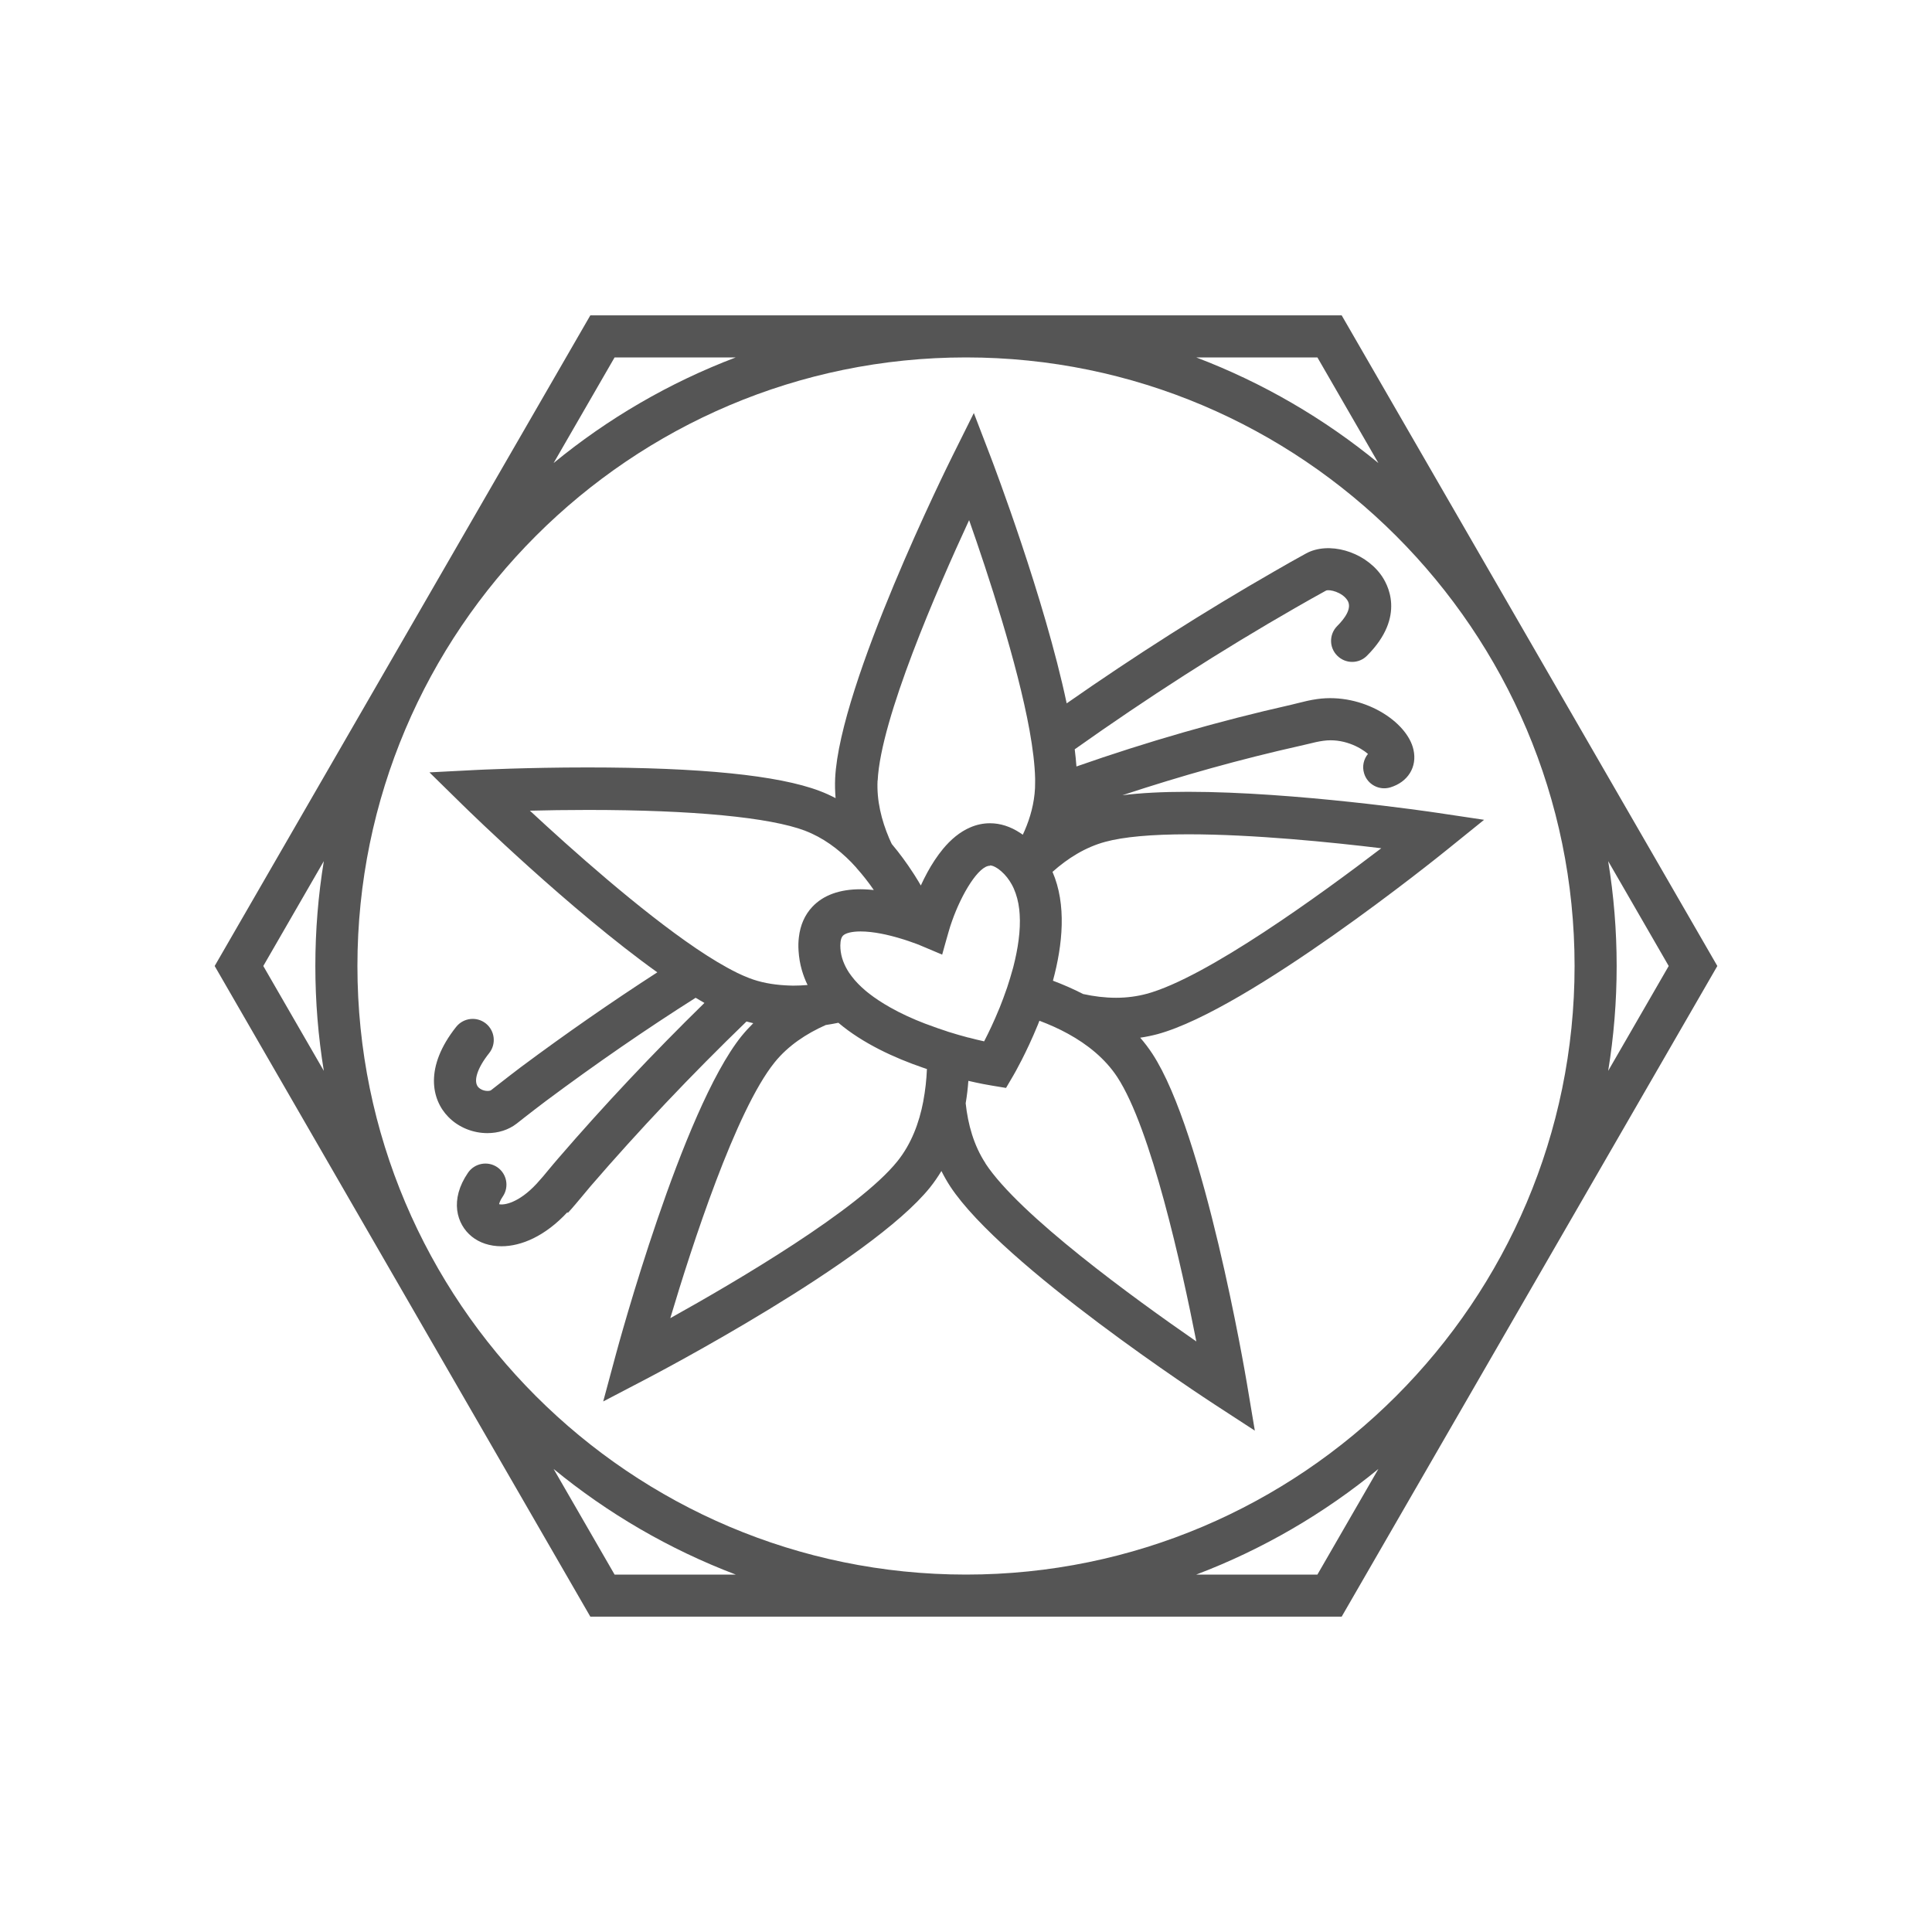
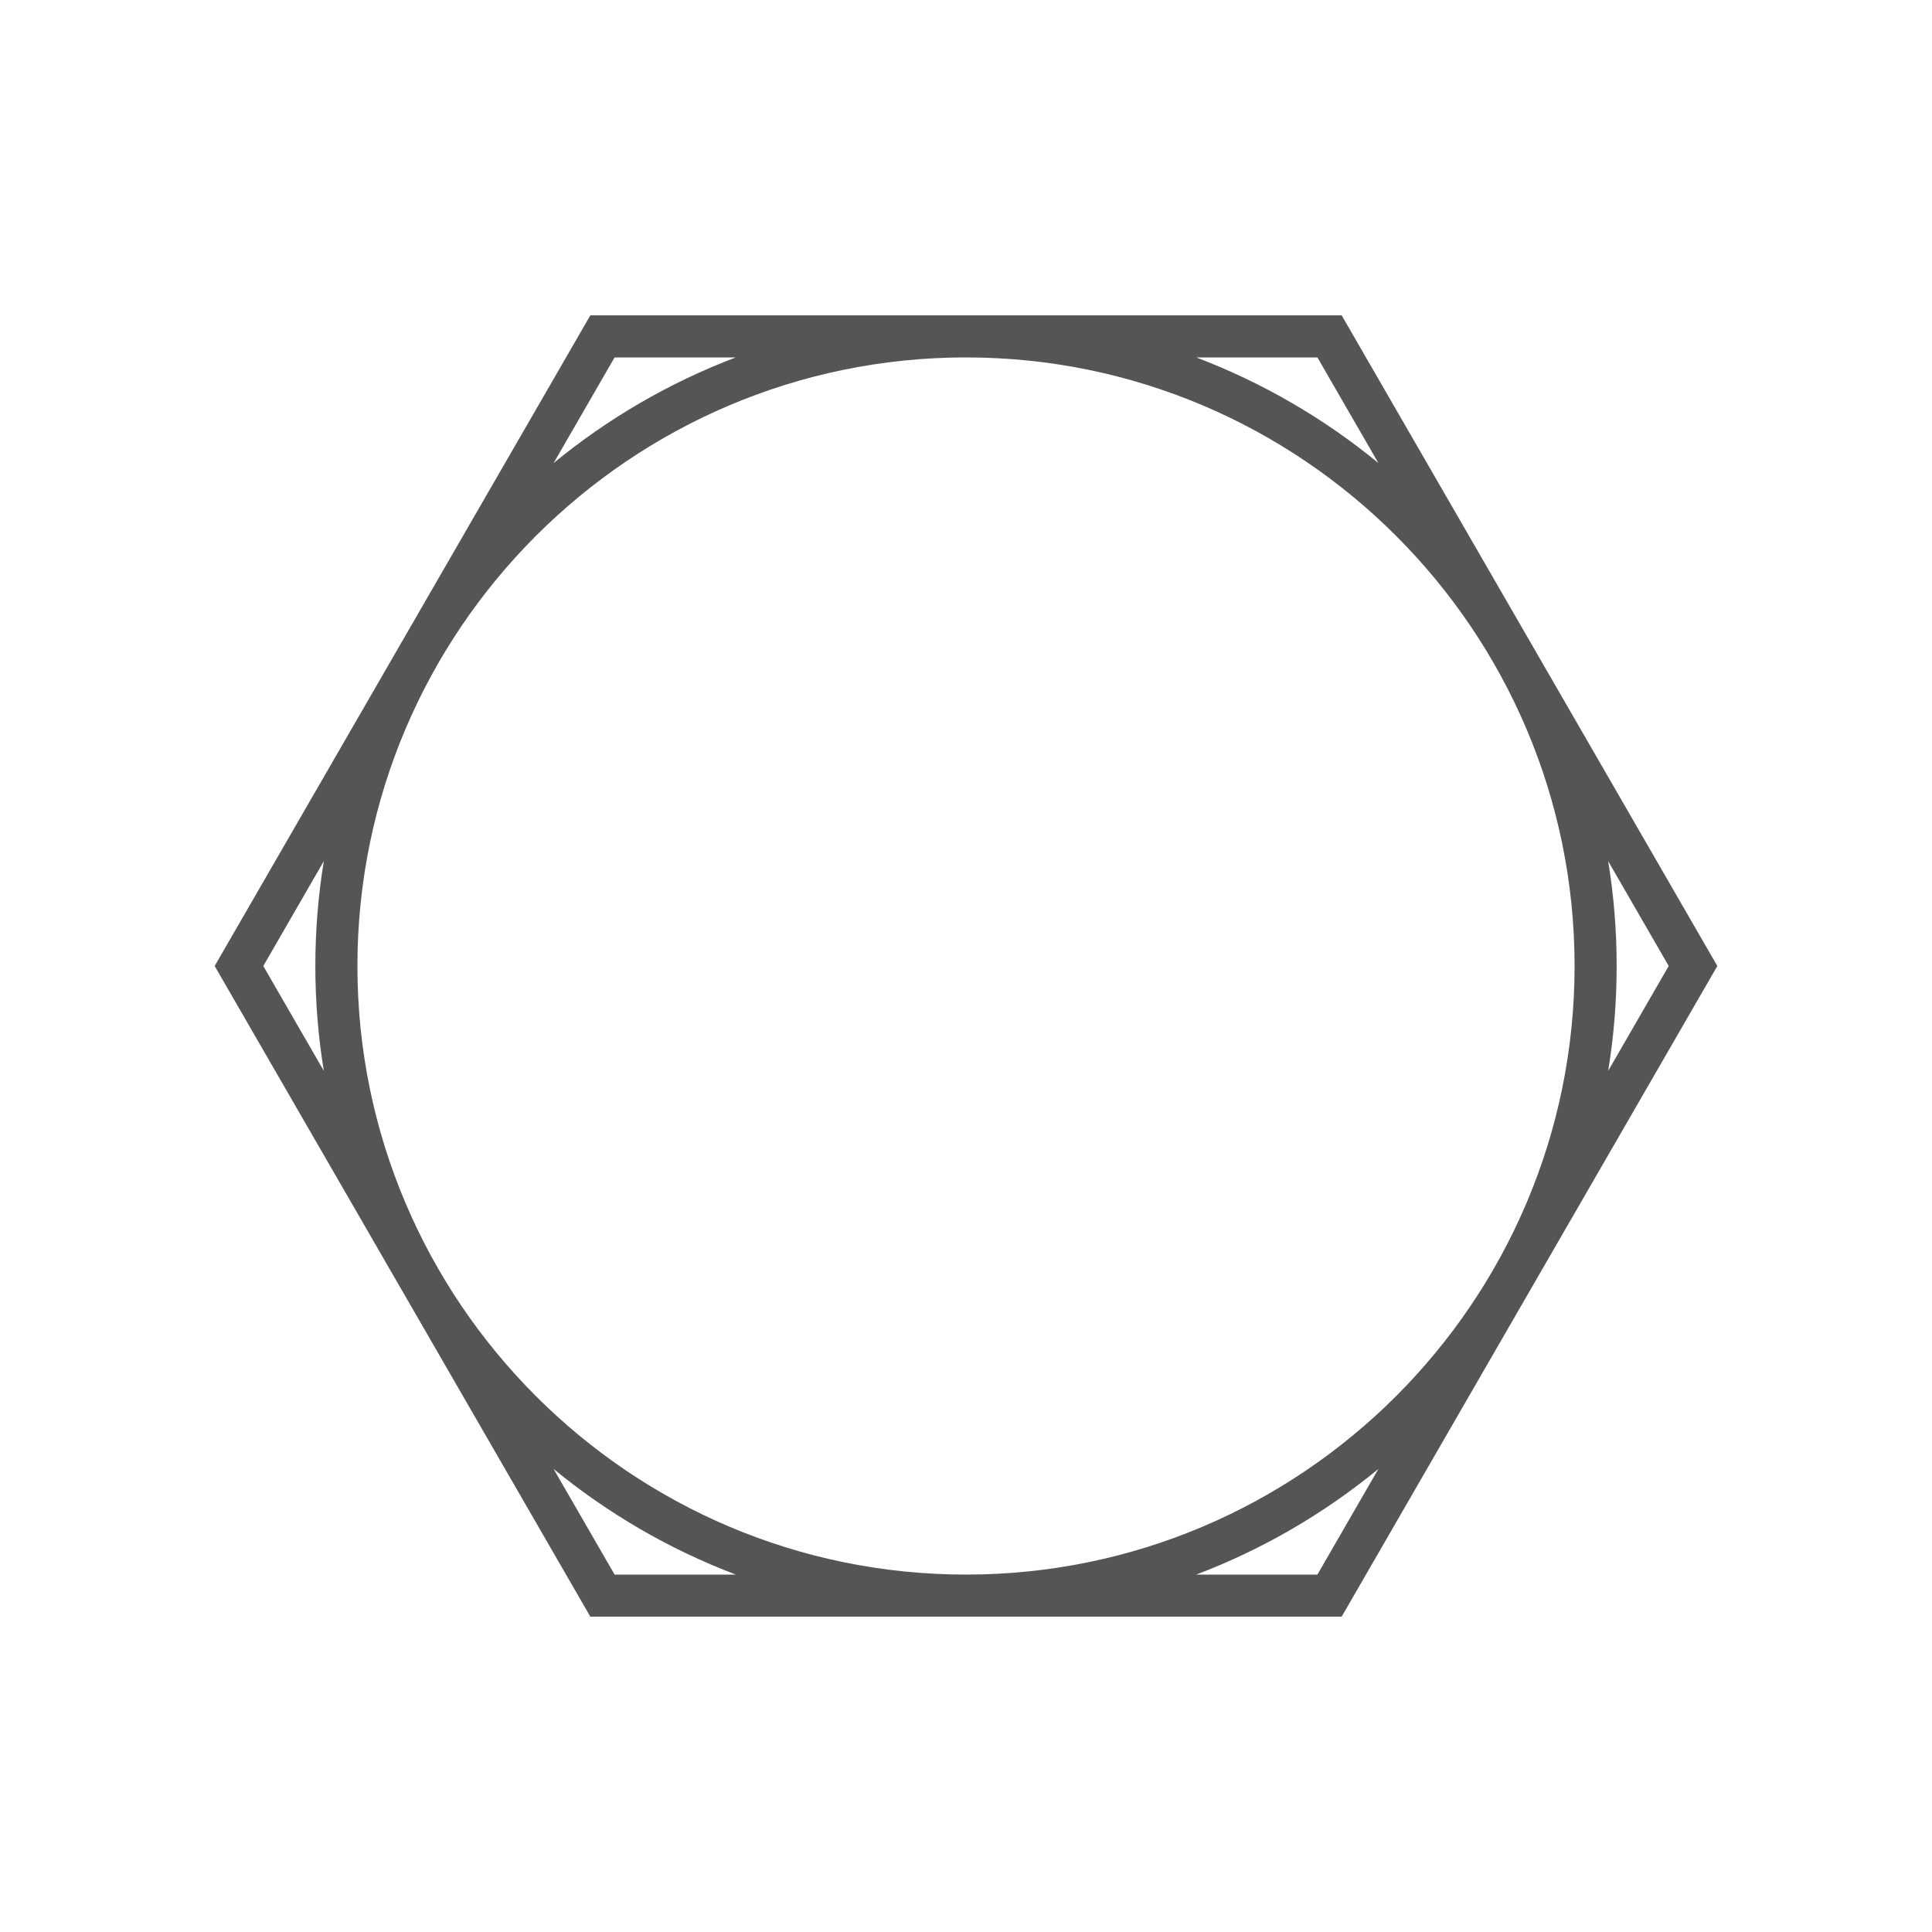
<svg xmlns="http://www.w3.org/2000/svg" viewBox="0 0 180 180" data-sanitized-data-name="Layer 1" data-name="Layer 1" id="Layer_1">
  <path style="fill: #555; stroke-width: 0px;" d="M55,150.62h70l35-60.62-35-60.62H55l-35,60.62,35,60.62ZM68.55,33.3c-6.2,2.35-11.93,5.7-16.97,9.84l5.68-9.84h11.29ZM122.74,33.3l5.68,9.84c-5.04-4.14-10.76-7.48-16.97-9.84h11.29ZM155.47,90l-5.64,9.77c.52-3.18.79-6.44.79-9.77s-.27-6.59-.79-9.77l5.64,9.77ZM111.45,146.7c6.2-2.35,11.93-5.7,16.97-9.84l-5.68,9.84h-11.29ZM57.26,146.7l-5.68-9.84c5.04,4.14,10.76,7.48,16.97,9.84h-11.29ZM33.3,90c0-31.26,25.44-56.7,56.7-56.7s56.7,25.44,56.7,56.7-25.44,56.7-56.7,56.7-56.7-25.44-56.7-56.7ZM30.17,99.77l-5.64-9.77,5.64-9.77c-.52,3.18-.79,6.44-.79,9.77s.27,6.59.79,9.77Z" />
-   <path style="fill: #555; stroke-width: 0px;" d="M52.91,113c.48-.52.92-1.06,1.35-1.57.25-.3.5-.61.76-.91,4.52-5.24,9.38-10.37,14.53-15.35.21.06.42.11.63.16-.38.38-.75.78-1.1,1.21-5.53,6.89-11.47,28.79-11.72,29.72l-1.16,4.31,3.96-2.07c.85-.44,20.95-10.97,26.49-17.87.39-.49.74-1,1.06-1.53.24.48.51.96.81,1.42,4.84,7.39,23.84,19.81,24.64,20.33l3.75,2.44-.74-4.41c-.16-.95-3.96-23.32-8.81-30.71-.35-.53-.72-1.02-1.13-1.49-.74.11-1.5.17-2.27.17h0c.78,0,1.53-.06,2.27-.17.55-.08,1.08-.19,1.61-.33,8.53-2.32,26.2-16.55,26.95-17.16l3.48-2.81-4.42-.66c-.53-.08-13.22-1.95-23.17-1.95-2.4,0-4.42.11-6.11.32,5.47-1.81,11.01-3.36,16.59-4.61.25-.06.49-.11.73-.17.48-.12.94-.23,1.39-.29,1.82-.26,3.42.57,4.17,1.22-.4.49-.56,1.16-.36,1.81.31,1.04,1.41,1.62,2.44,1.31,1.65-.5,2.52-1.91,2.16-3.51-.58-2.64-4.72-5.32-8.98-4.72-.64.09-1.21.23-1.76.37-.22.05-.43.11-.65.16-6.74,1.52-13.42,3.44-20.01,5.75-.04-.51-.09-1.04-.16-1.6,6.74-4.78,13.62-9.2,20.56-13.18.88-.5,2.13-1.22,2.86-1.61.32-.13,1.48.14,1.98.9.48.73-.25,1.71-.94,2.4-.77.77-.77,2.01,0,2.77.77.77,2.01.77,2.77,0,3.68-3.68,1.9-6.74,1.26-7.59-1.61-2.16-4.85-3.07-6.93-1.94-.78.42-2.06,1.15-2.96,1.67-6.52,3.74-12.99,7.86-19.35,12.3-2.07-9.79-6.79-22.19-7.05-22.88l-1.6-4.17-1.99,4c-.43.86-10.5,21.19-10.93,30.02-.03.63-.01,1.25.04,1.86-.48-.25-.98-.48-1.49-.67-3.84-1.46-11.12-2.19-21.64-2.19-5.67,0-10.2.23-10.25.23l-4.46.23,3.19,3.13c.52.51,9.92,9.69,18.04,15.5-4.21,2.72-8.45,5.66-12.71,8.83-.65.49-1.41,1.08-2.05,1.58-.27.21-.52.41-.73.57-.15.12-.79.12-1.17-.26-.52-.53-.13-1.79,1-3.2.67-.85.53-2.08-.32-2.76-.85-.67-2.08-.53-2.76.32-2.96,3.73-2.32,6.78-.72,8.4.97.99,2.32,1.5,3.63,1.5.99,0,1.96-.29,2.73-.89.21-.17.47-.37.75-.59.62-.48,1.35-1.05,1.98-1.52,4.67-3.48,9.33-6.69,13.94-9.61.28.17.55.33.82.48-4.81,4.71-9.36,9.54-13.62,14.48-.28.32-.55.65-.82.97-.41.5-.8.97-1.2,1.4-1.68,1.81-3.06,2.01-3.49,1.9.03-.13.11-.38.34-.71.61-.89.39-2.11-.5-2.73-.89-.61-2.11-.39-2.73.5-1.74,2.53-1.08,4.81.35,5.96.72.58,1.68.9,2.76.9,1.85,0,4.07-.94,6.14-3.17ZM75.01,77.4c1.65.63,3.07,1.68,4.29,2.92.14.14.27.28.4.43.04.04.08.08.11.13.58.65,1.12,1.34,1.6,2.04-.16-.02-.32-.03-.48-.04-.25-.02-.51-.03-.75-.03-1.96,0-3.47.55-4.49,1.63-.71.75-1.13,1.71-1.26,2.84-.05.4-.06.82-.03,1.27.04.62.14,1.21.3,1.77.14.49.32.96.54,1.41-.45.04-.9.06-1.35.06-.26,0-.51-.02-.76-.03-1.19-.07-2.31-.28-3.32-.67-.36-.14-.73-.3-1.13-.49-.01,0-.02-.01-.03-.02-1.14-.56-2.42-1.33-3.78-2.25-5.26-3.56-11.67-9.28-15.5-12.84,1.56-.04,3.41-.07,5.4-.07,9.76,0,16.95.69,20.25,1.94ZM81.77,72.73c.28-5.76,5.55-17.85,8.52-24.27,1.76,5,4.49,13.31,5.63,19.58.3,1.67.49,3.2.52,4.48,0,.11,0,.22,0,.32,0,.2,0,.4-.01.59-.07,1.39-.43,2.73-.98,3.99-.05.12-.1.23-.16.35-.09-.06-.17-.13-.26-.18-.9-.59-1.84-.89-2.8-.89-.65,0-1.26.14-1.82.38-.99.42-1.84,1.15-2.56,2.02-.55.67-1.03,1.41-1.44,2.16-.23.42-.43.83-.62,1.24-.14-.25-.29-.5-.45-.75-.08-.14-.17-.27-.26-.41-.59-.91-1.25-1.82-1.99-2.7-.02-.05-.04-.09-.07-.14-.06-.13-.12-.27-.18-.4-.72-1.69-1.17-3.52-1.08-5.38ZM103.98,92.96c-1.04,0-2.07-.13-3.07-.35-.93-.48-1.88-.89-2.81-1.24.91-3.36,1.28-7.1-.04-10.14,1.41-1.26,3.06-2.3,4.92-2.8,1.69-.46,4.29-.7,7.73-.7,6.06,0,13.35.74,17.98,1.3-5.62,4.29-16.28,12.05-21.85,13.56-.89.24-1.85.37-2.85.37h0ZM91.82,108.39c-1.1-1.68-1.64-3.64-1.85-5.6.12-.7.2-1.4.25-2.09,1.07.25,1.86.39,2.18.44l1.33.22.68-1.16c.13-.22,1.21-2.1,2.29-4.74.05-.12.09-.24.14-.36.9.34,1.81.74,2.68,1.22,1.78.98,3.43,2.29,4.57,4.02,3.16,4.82,6.01,17.71,7.37,24.64-5.81-4.02-16.49-11.77-19.65-16.59ZM86.02,102.61c-.38,2-1.11,3.96-2.41,5.58-3.61,4.5-14.98,11.18-21.16,14.62,2.02-6.77,6.09-19.32,9.71-23.82,1.26-1.57,2.97-2.69,4.77-3.49.4-.06.79-.13,1.18-.21,2.27,1.92,5.22,3.27,7.87,4.18.13.04.25.09.38.13-.04.98-.15,1.99-.34,3ZM92.24,80.63c.19,0,.43.1.7.28.1.07.2.14.3.23.02.01.03.02.05.04.4.35.72.77.97,1.22.07.12.13.25.19.38.26.59.43,1.24.51,1.94.02.15.03.3.04.46.1,1.52-.16,3.22-.59,4.9-.02.06-.03.12-.05.18-.16.59-.34,1.17-.53,1.75-.02.05-.03.09-.05.14-.2.59-.42,1.16-.64,1.72-.02.05-.04.09-.06.14-.46,1.13-.95,2.16-1.39,3.01-.44-.1-.93-.21-1.44-.35,0,0-.02,0-.03,0-.6-.16-1.24-.34-1.9-.55-.03,0-.05-.02-.08-.03-.59-.19-1.19-.4-1.8-.63-.08-.03-.16-.06-.25-.09-1.12-.43-2.23-.93-3.25-1.51,0,0,0,0,0,0-.73-.41-1.42-.86-2.03-1.34-.1-.08-.19-.15-.28-.23-.49-.42-.93-.86-1.28-1.33-.08-.11-.16-.22-.24-.33-.46-.7-.76-1.46-.81-2.27-.02-.33-.02-.92.23-1.18.24-.25.85-.4,1.64-.4,1.22,0,2.61.32,3.7.65.28.08.53.16.76.24.66.22,1.1.4,1.11.41l.62.26,1.42.6.2-.72.18-.64.22-.77c.09-.33.2-.66.32-1,.9-2.56,2.48-5.15,3.53-5.15Z" />
</svg>